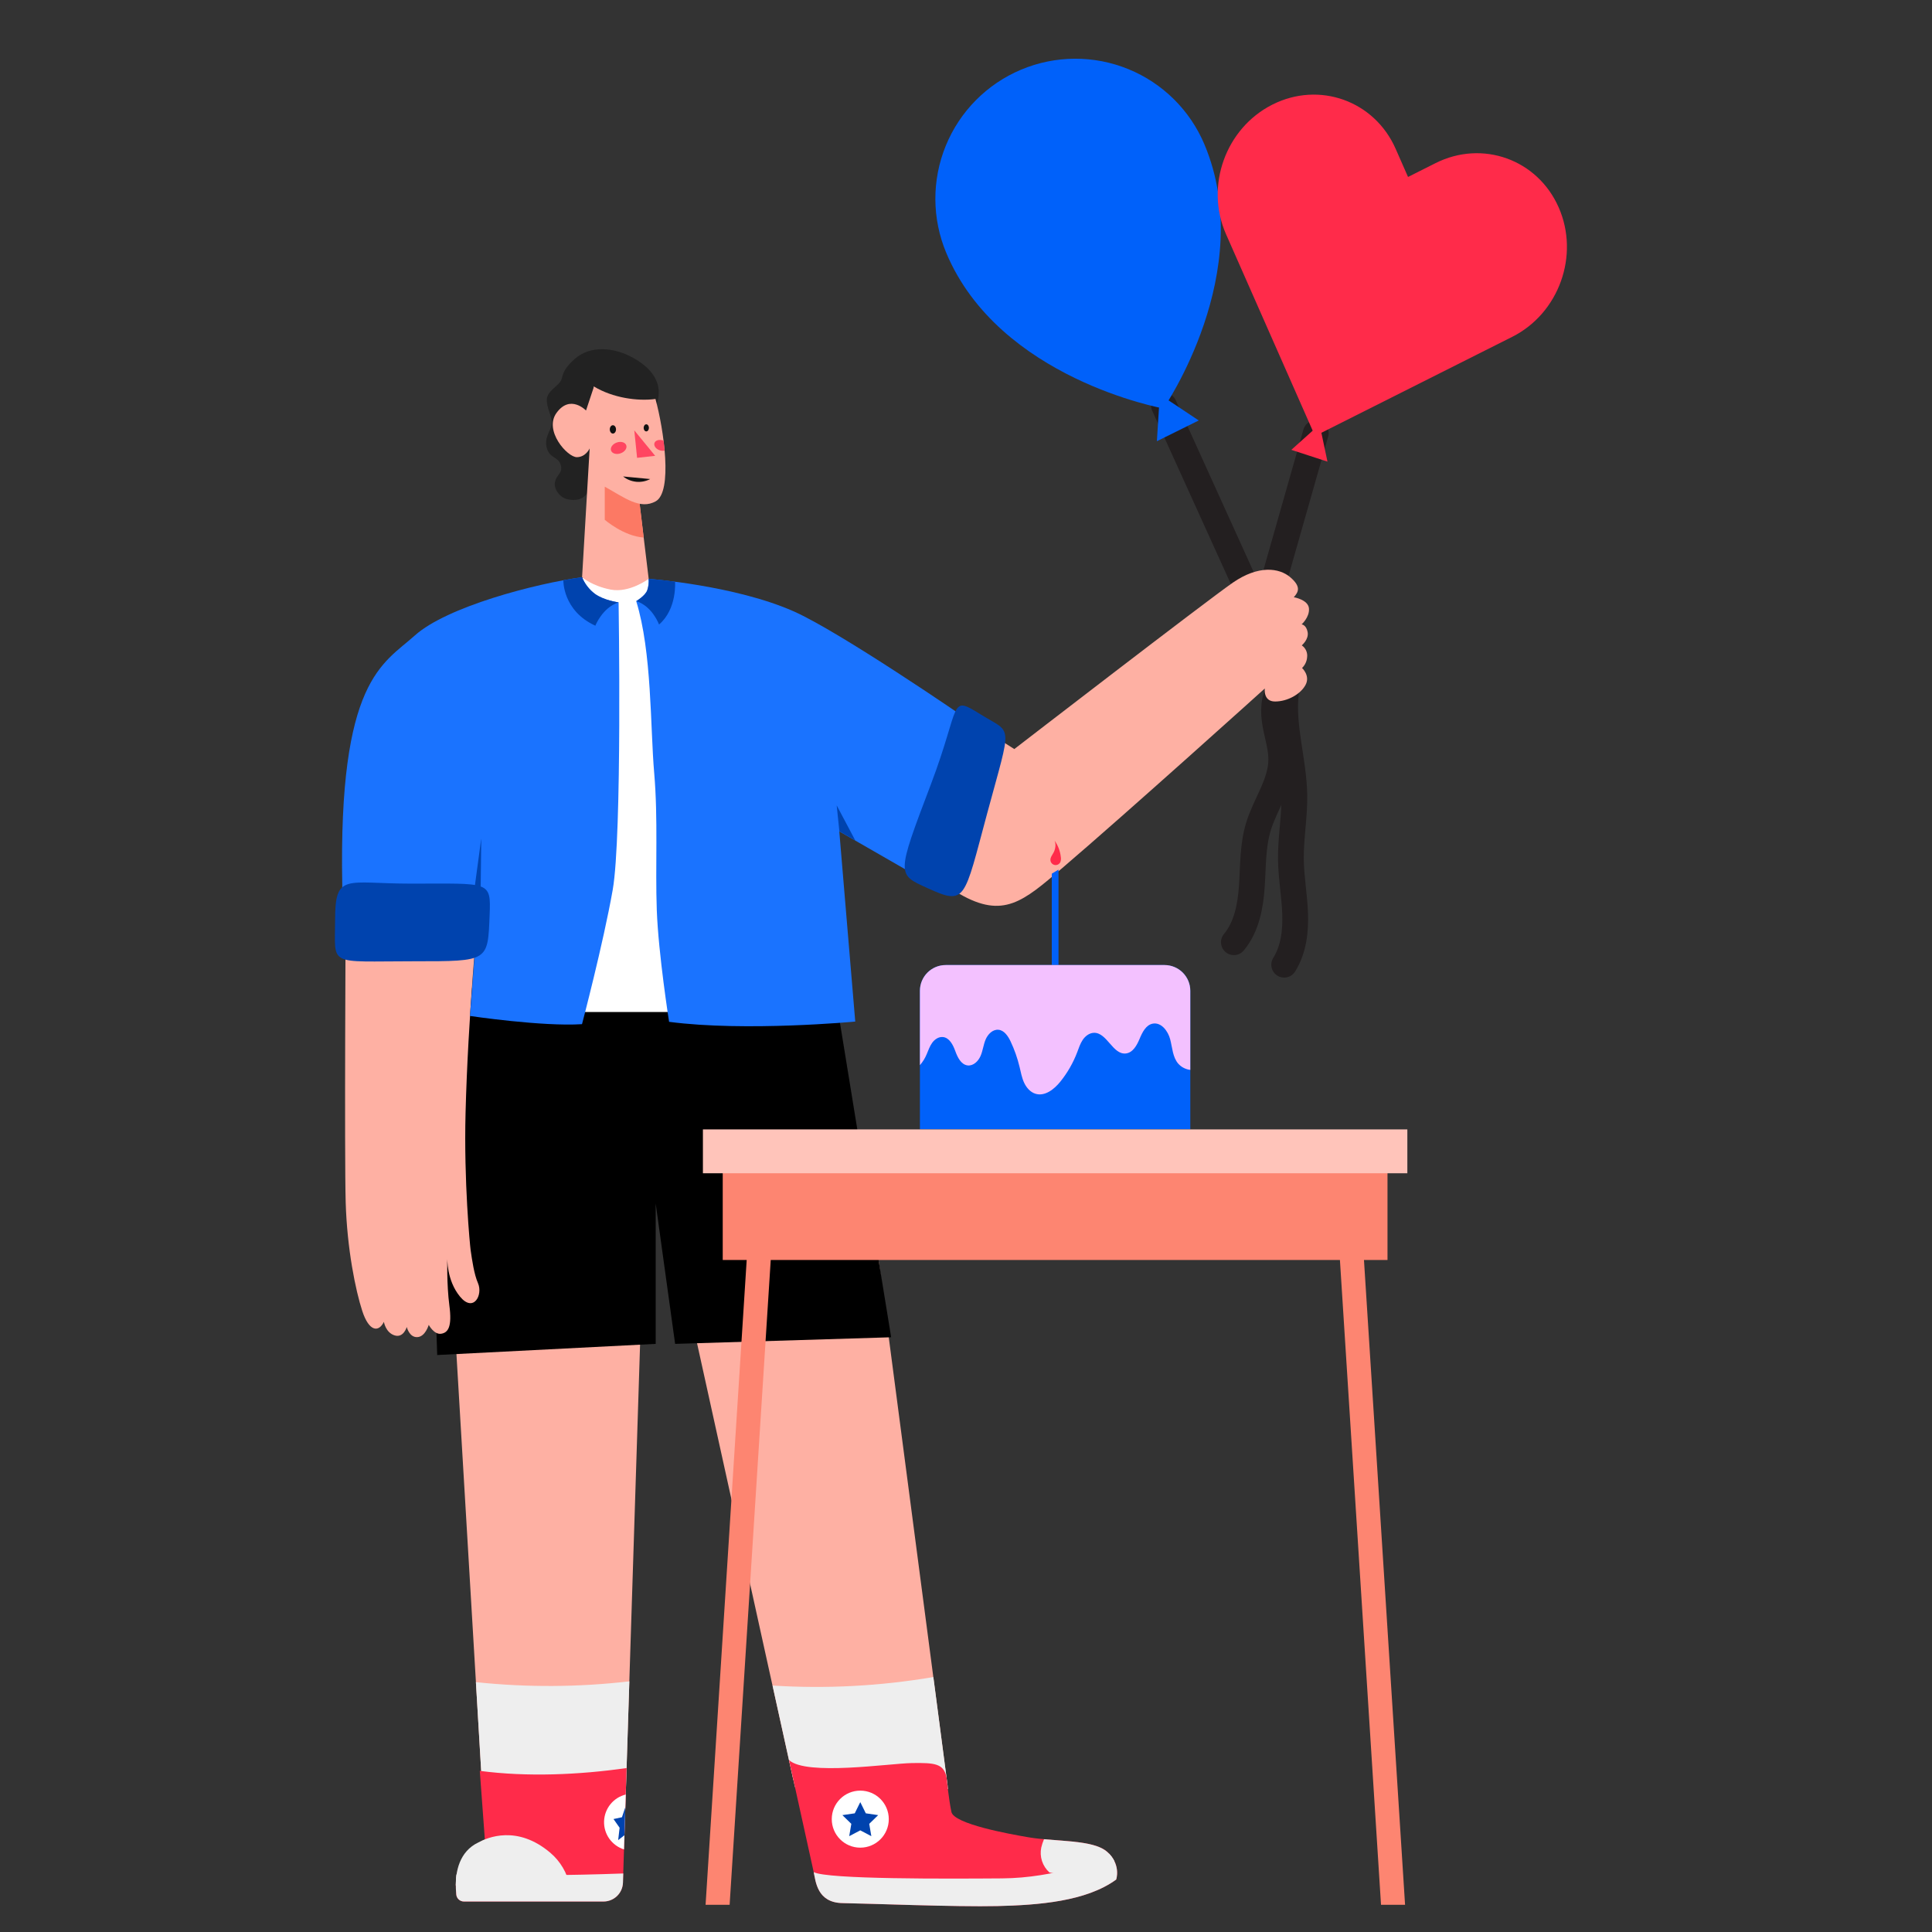
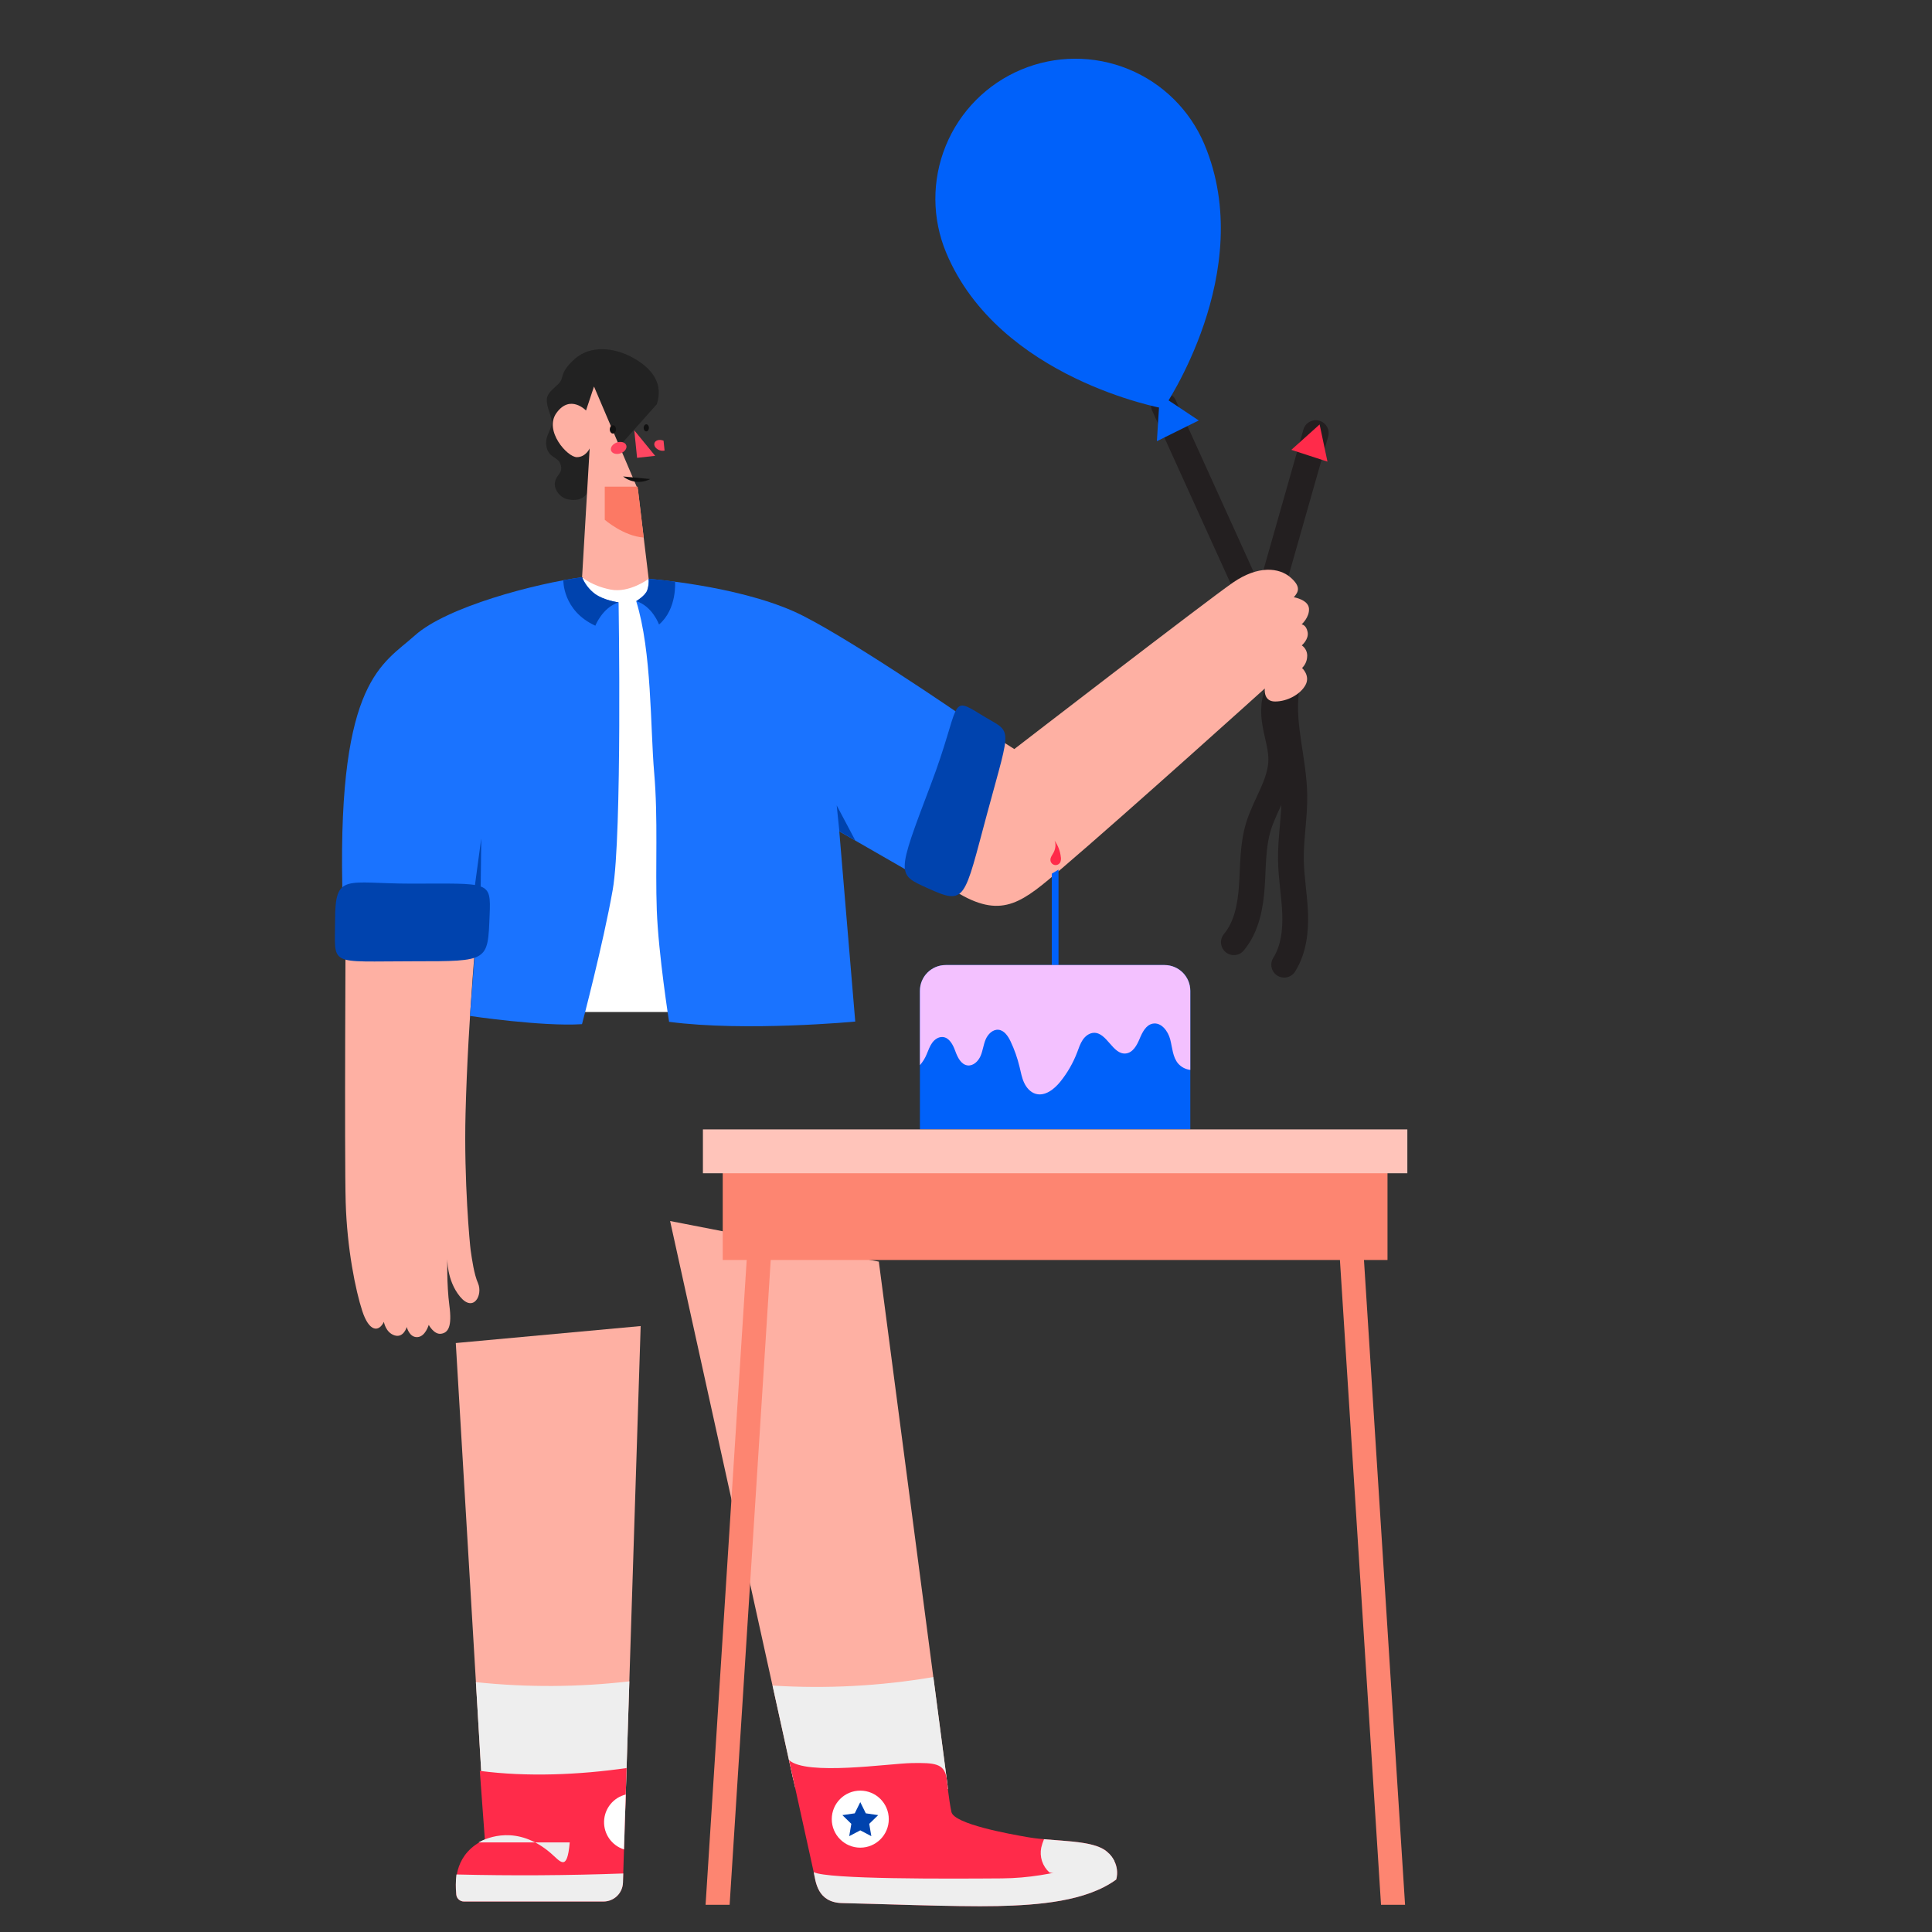
<svg xmlns="http://www.w3.org/2000/svg" width="150" height="150" viewBox="0 0 150 150" fill="none" style="width: 200px; height: 200px;">
  <rect x="0" y="0" width="150" height="150" fill="#333333" stroke="none" />
  <style>
     .balloon5-1 {
         animation: balloon5-1 4s infinite;
         transform-origin: 98.5px 46.5px
     }
     @keyframes balloon5-1 {
         0% {
             transform: rotate(0deg);
         }
         20% {
             transform: rotate(6deg) translate3d(0, -1px, 0);
         }
         50% {
             transform: rotate(-10deg) translate3d(0, 0px, 0);
         }
         70% {
             transform: rotate(5deg) translate3d(0, -1px, 0);
         }
         100% {
             transform: rotate(0deg) translate3d(0, 0px, 0);
         }
         
     }
     .balloon5-2 {
         animation: balloon5-2 4s infinite;
         transform-origin: 98.5px 46.5px
     }
     @keyframes balloon5-2 {
         0% {
             transform: rotate(0deg);
         }
         30% {
             transform: rotate(0deg);
         }
         40% {
             transform: rotate(-10deg) translate3d(0, 0px, 0);
         }
         80% {
             transform: rotate(5deg) translate3d(0, -1px, 0);
         }
         100% {
             transform: rotate(0deg) translate3d(0, 0px, 0);
         }
     }

     @media (prefers-reduced-motion: reduce) {
         .balloon5-1, .balloon5-2 {
             animation: none;
         }
     }
    </style>
  <path class="fillCls1" d="M63.128 138.558C63.805 138.634 64.478 138.726 65.153 138.813C66.743 139.019 68.349 139.179 69.953 139.093C71.167 139.031 72.377 138.892 73.574 138.677L68.232 97.953L52.027 94.8L61.59 138.185C62.056 138.436 62.611 138.501 63.128 138.558Z" fill="#FEB0A3" stroke-width="2px" style="animation-duration: 4s;" />
  <path class="fillCls1" d="M45.409 140.608C46.451 140.7 47.499 140.698 48.54 140.602L49.741 102.955L35.387 104.273L37.389 137.985C39.862 139.362 42.576 140.343 45.409 140.608Z" fill="#FEB0A3" stroke-width="2px" style="animation-duration: 4s;" />
  <path class="fillCls3" d="M40.214 139.245C41.337 139.499 42.481 139.647 43.631 139.687C44.814 139.73 46.064 139.788 47.24 139.64C47.696 139.579 48.146 139.475 48.583 139.33L48.862 130.539C44.906 130.998 40.91 131.019 36.949 130.601L37.391 138.043C38.136 138.737 39.253 139.028 40.214 139.245Z" fill="#EEEEEE" stroke-width="2px" style="animation-duration: 4s;" />
  <path class="fillCls4" d="M48.648 137.27C44.995 137.797 40.911 137.976 37.252 137.489L37.644 142.812C35.334 143.894 35.316 145.931 35.424 147.095C35.438 147.243 35.507 147.38 35.616 147.479C35.726 147.579 35.868 147.634 36.017 147.634H46.854C47.246 147.634 47.624 147.481 47.906 147.208C48.188 146.935 48.353 146.563 48.365 146.171L48.648 137.27Z" fill="#FF2B4A" stroke-width="2px" style="animation-duration: 4s;" />
-   <path class="fillCls3" d="M42.731 143.852C40.152 141.66 37.838 142.668 37.149 143.042C35.639 143.75 35.379 145.352 35.387 146.394H44.234C44.031 145.403 43.502 144.508 42.731 143.852V143.852Z" fill="#EEEEEE" stroke-width="2px" style="animation-duration: 4s;" />
+   <path class="fillCls3" d="M42.731 143.852C40.152 141.66 37.838 142.668 37.149 143.042H44.234C44.031 145.403 43.502 144.508 42.731 143.852V143.852Z" fill="#EEEEEE" stroke-width="2px" style="animation-duration: 4s;" />
  <path class="fillCls3" d="M64.825 139.833C66.166 140.004 67.518 140.088 68.87 140.081C69.563 140.084 70.255 140.045 70.943 139.964C71.668 139.871 72.265 139.629 72.899 139.27C73.13 139.139 73.364 139.013 73.605 138.888L72.469 130.227L72.441 130.21C68.328 130.908 64.148 131.128 59.984 130.867L61.718 138.737C62.574 139.485 63.725 139.696 64.825 139.833Z" fill="#EEEEEE" stroke-width="2px" style="animation-duration: 4s;" />
-   <path class="fillCls7" d="M64.957 77.828L69.189 103.825L52.416 104.338L50.908 93.442V104.338L33.944 105.204L33.004 76.34C33.004 76.34 45.032 77.58 49.395 77.58C53.758 77.58 64.957 77.828 64.957 77.828Z" fill="#000000" stroke-width="2px" style="animation-duration: 4s;" />
  <path class="fillCls1" d="M26.839 70.56C26.839 70.56 26.735 89.733 26.839 93.342C26.944 96.951 27.605 100.19 28.129 101.791C28.654 103.393 29.397 103.462 29.805 102.63C29.805 102.63 29.937 103.458 30.635 103.679C31.334 103.9 31.582 103.027 31.582 103.027C31.582 103.027 31.769 103.842 32.398 103.814C33.028 103.786 33.287 102.861 33.287 102.861C33.287 102.861 33.695 103.634 34.248 103.552C34.801 103.469 35.107 102.999 34.889 101.356C34.672 99.714 34.729 97.684 34.729 97.684C34.729 97.684 34.666 99.399 35.715 100.669C36.763 101.939 37.511 100.542 37.111 99.624C36.807 98.93 36.655 97.849 36.539 97.049C36.49 96.712 36.007 91.741 36.146 86.404C36.332 79.046 37.107 70.913 37.107 70.913L26.839 70.56Z" fill="#FEB0A3" stroke-width="2px" style="animation-duration: 4s;" />
  <path class="fillCls14" d="M50.996 31.381C51.493 29.841 50.726 28.681 49.213 27.814C47.7 26.947 45.813 26.785 44.602 27.885C43.526 28.864 43.764 29.207 43.517 29.609C43.27 30.012 42.471 30.383 42.453 31.034C42.434 31.685 42.867 32.303 42.836 32.861C42.804 33.419 42.223 33.942 42.452 34.78C42.681 35.618 43.377 35.432 43.548 36.144C43.696 36.764 43.189 36.841 43.082 37.46C42.998 37.952 43.431 38.626 44.074 38.764C45.993 39.166 45.902 37.102 45.902 37.102L50.996 31.381Z" fill="#222222" stroke-width="2px" style="animation-duration: 4s;" />
  <path class="fillCls5" d="M42.863 78.572H55.998L54.051 47.726L48.215 43.329L42.863 46.094V78.572Z" fill="#FFFFFF" stroke-width="2px" style="animation-duration: 4s;" />
  <path class="fillCls1" d="M49.526 38.002L50.364 44.94C50.364 44.94 48.874 46.057 47.422 45.778C45.97 45.498 45.193 44.818 45.193 44.818L45.781 34.815C45.781 34.815 45.491 35.485 44.79 35.495C44.059 35.506 42.209 33.441 43.207 32.058C44.273 30.585 45.498 31.872 45.498 31.872L46.118 30.009L49.526 38.002Z" fill="#FEB0A3" stroke-width="2px" style="animation-duration: 4s;" />
  <path class="fillCls2" d="M46.953 37.785V40.356C46.953 40.356 48.411 41.625 49.973 41.734L49.508 37.785H46.953Z" fill="#FC7964" stroke-width="2px" style="animation-duration: 4s;" />
-   <path class="fillCls1" d="M46.12 30.012L46.098 29.997L46.955 37.785C48.504 38.652 49.703 39.595 50.911 38.921C52.241 38.175 51.54 33.333 50.89 30.976C49.498 31.167 47.573 30.887 46.12 30.012Z" fill="#FEB0A3" stroke-width="2px" style="animation-duration: 4s;" />
  <path class="fillCls15" d="M47.585 33.662C47.719 33.662 47.827 33.517 47.827 33.338C47.827 33.159 47.719 33.014 47.585 33.014C47.452 33.014 47.344 33.159 47.344 33.338C47.344 33.517 47.452 33.662 47.585 33.662Z" fill="#111111" stroke-width="2px" style="animation-duration: 4s;" />
  <path class="fillCls15" d="M50.177 33.494C50.29 33.494 50.382 33.371 50.382 33.219C50.382 33.066 50.29 32.943 50.177 32.943C50.064 32.943 49.973 33.066 49.973 33.219C49.973 33.371 50.064 33.494 50.177 33.494Z" fill="#111111" stroke-width="2px" style="animation-duration: 4s;" />
  <path class="fillCls15" d="M48.378 36.992C48.671 37.226 49.027 37.369 49.4 37.405C49.774 37.441 50.15 37.367 50.483 37.193" fill="#111111" stroke-width="2px" style="animation-duration: 4s;" />
  <path class="fillCls13" d="M49.246 33.414L49.463 35.546L50.867 35.39L49.246 33.414Z" fill="#FF4661" stroke-width="2px" style="animation-duration: 4s;" />
  <path class="fillCls4" d="M73.489 138.002C73.279 136.917 72.567 136.855 70.802 136.884C69.036 136.913 62.586 137.894 61.258 136.647C61.258 136.647 63.021 144.645 63.176 145.349C63.332 146.053 63.431 147.723 65.411 147.754C67.391 147.785 74.264 148.06 77.441 147.985C80.618 147.91 84.332 147.63 86.661 145.927C86.661 145.927 87.063 144.781 85.98 143.79C84.897 142.8 81.954 143.001 79.878 142.651C78.314 142.386 74.067 141.611 73.868 140.68C73.668 139.749 73.489 138.002 73.489 138.002Z" fill="#FF2B4A" stroke-width="2px" style="animation-duration: 4s;" />
  <path class="fillCls3" d="M85.979 143.792C85.088 142.978 82.944 142.968 81.056 142.797C80.965 143.007 80.893 143.225 80.842 143.449C80.771 143.798 80.792 144.159 80.903 144.497C81.015 144.835 81.212 145.138 81.476 145.377L83.955 145.851L86.391 144.657L86.521 144.498C86.386 144.231 86.202 143.992 85.979 143.792V143.792Z" fill="#EEEEEE" stroke-width="2px" style="animation-duration: 4s;" />
  <path class="fillCls3" d="M77.797 145.837C73.663 145.867 64.234 145.919 63.176 145.351C63.33 146.055 63.431 147.725 65.411 147.756C67.391 147.787 74.264 148.062 77.44 147.987C80.617 147.912 84.332 147.632 86.66 145.929C86.66 145.929 87.027 144.881 86.112 143.923C85.556 144.381 81.932 145.808 77.797 145.837Z" fill="#EEEEEE" stroke-width="2px" style="animation-duration: 4s;" />
  <path class="fillCls13" d="M48.18 35.197C48.506 35.084 48.704 34.804 48.623 34.572C48.543 34.34 48.213 34.243 47.887 34.357C47.561 34.47 47.362 34.75 47.443 34.982C47.524 35.215 47.854 35.311 48.18 35.197Z" fill="#FF4661" stroke-width="2px" style="animation-duration: 4s;" />
  <path class="fillCls13" d="M51.518 34.215L51.475 34.2C51.182 34.097 50.886 34.185 50.813 34.393C50.74 34.602 50.919 34.859 51.213 34.957C51.336 35.002 51.47 35.01 51.598 34.982C51.577 34.73 51.548 34.473 51.518 34.215Z" fill="#FF4661" stroke-width="2px" style="animation-duration: 4s;" />
  <path class="fillCls8" d="M50.358 44.939C50.358 44.939 57.032 45.436 61.608 47.459C65.224 49.058 74.825 55.659 74.825 55.659L72.378 68.697L65.162 64.547L66.401 79.314C66.401 79.314 57.894 80.118 51.948 79.334C51.948 79.334 51.117 74.07 50.993 70.663C50.869 67.256 51.102 63.602 50.791 60.009C50.481 56.416 50.623 50.636 49.395 46.672C49.395 46.672 50.107 46.249 50.251 45.819C50.346 45.536 50.382 45.236 50.358 44.939Z" fill="#1A73FF" stroke-width="2px" style="animation-duration: 4s;" />
  <path class="strokeCls1" d="M99.841 53.739C99.532 56.402 100.449 59.054 100.493 61.734C100.519 63.41 100.201 65.078 100.226 66.756C100.245 68.14 100.498 69.511 100.552 70.895C100.606 72.279 100.441 73.725 99.703 74.9" stroke="#231F20" stroke-width="2px" stroke-linecap="round" stroke-linejoin="round" style="animation-duration: 4s;" />
  <path class="strokeCls1" d="M99.405 53.461C98.846 54.232 98.846 55.273 99.012 56.21C99.177 57.147 99.489 58.073 99.477 59.022C99.447 60.852 98.235 62.431 97.703 64.183C97.252 65.667 97.299 67.249 97.194 68.796C97.089 70.344 96.792 71.963 95.797 73.155" stroke="#231F20" stroke-width="2px" stroke-linecap="round" stroke-linejoin="round" style="animation-duration: 4s;" />
  <path class="fillCls8" d="M45.187 44.815C41.563 45.31 34.689 47.107 32.21 49.336C29.732 51.566 26.265 52.743 26.574 68.723L26.555 70.772L37.099 70.922L36.487 78.879C36.487 78.879 42.121 79.717 45.187 79.516C45.187 79.516 46.825 73.307 47.57 69.094C48.315 64.882 48.028 46.766 48.028 46.766C48.028 46.766 46.887 46.625 46.178 46.1C45.74 45.767 45.398 45.323 45.187 44.815V44.815Z" fill="#1A73FF" stroke-width="2px" style="animation-duration: 4s;" />
  <path class="fillCls6" d="M51.167 48.489C52.581 47.278 52.411 45.162 52.411 45.161C51.168 44.997 50.362 44.938 50.362 44.938C50.388 45.235 50.352 45.535 50.259 45.819C50.115 46.249 49.402 46.672 49.402 46.672C50.661 47.076 51.167 48.489 51.167 48.489Z" fill="#0043AE" stroke-width="2px" style="animation-duration: 4s;" />
  <g class="balloon5-2" style="animation-duration: 4s;">
    <path class="strokeCls1" d="M90.369 31.479L97.27 46.687" stroke="#231F20" stroke-width="2px" stroke-linecap="round" stroke-linejoin="round" style="animation-duration: 4s;" />
    <path class="fillCls11" d="M93.516 11.221C92.399 8.562 90.273 6.456 87.604 5.366C84.935 4.275 81.942 4.29 79.284 5.406C76.625 6.522 74.519 8.648 73.429 11.317C72.338 13.986 72.353 16.979 73.469 19.638C77.577 29.424 90.329 31.713 90.329 31.713C90.329 31.713 97.659 21.09 93.516 11.221Z" fill="#0061FA" stroke-width="2px" style="animation-duration: 4s;" />
    <path class="fillCls11" d="M90.049 30.634L89.82 34.255L93.07 32.644L90.049 30.634Z" fill="#0061FA" stroke-width="2px" style="animation-duration: 4s;" />
  </g>
  <g class="balloon5-1" style="animation-duration: 4s;">
    <path class="strokeCls1" d="M102.157 33.625L98.322 47.105" stroke="#231F20" stroke-width="2px" stroke-linecap="round" stroke-linejoin="round" style="animation-duration: 4s;" />
    <path class="fillCls4" d="M102.455 32.954L100.259 34.926L103.064 35.841L102.455 32.954Z" fill="#FF2B4A" stroke-width="2px" style="animation-duration: 4s;" />
-     <path class="fillCls4" d="M121.014 16.099C119.373 12.372 115.091 10.838 111.454 12.666L109.32 13.739L108.356 11.55C106.714 7.822 102.432 6.289 98.796 8.117C95.159 9.945 93.542 14.447 95.184 18.173L96.148 20.358L102.099 33.849L115.272 27.226L117.406 26.154C121.04 24.326 122.657 19.825 121.014 16.099Z" fill="#FF2B4A" stroke-width="2px" style="animation-duration: 4s;" />
  </g>
  <path class="fillCls6" d="M46.18 46.1C45.742 45.767 45.4 45.323 45.189 44.815C44.749 44.874 44.258 44.954 43.738 45.051C43.738 45.051 43.672 47.417 46.223 48.579C46.223 48.579 46.77 47.168 48.03 46.766C48.03 46.766 46.889 46.625 46.18 46.1Z" fill="#0043AE" stroke-width="2px" style="animation-duration: 4s;" />
  <path class="fillCls1" d="M74.828 55.66L78.75 58.157C78.75 58.157 93.744 46.595 95.722 45.233C97.7 43.87 99.314 44.077 100.181 44.82C101.048 45.564 100.801 45.976 100.45 46.368C100.45 46.368 101.567 46.554 101.627 47.236C101.686 47.918 101.059 48.475 101.059 48.475C101.059 48.475 101.418 48.505 101.524 49.074C101.63 49.643 101.07 50.105 101.07 50.105C101.218 50.207 101.336 50.348 101.409 50.512C101.482 50.677 101.508 50.858 101.483 51.037C101.458 51.351 101.318 51.644 101.091 51.863C101.091 51.863 101.751 52.461 101.359 53.183C100.967 53.906 99.955 54.464 98.995 54.464C98.056 54.464 98.2 53.453 98.2 53.453C98.2 53.453 87.556 63.056 82.426 67.437C79.446 69.985 77.894 71.348 74.524 69.417C71.155 67.485 74.828 55.66 74.828 55.66Z" fill="#FEB0A3" stroke-width="2px" style="animation-duration: 4s;" />
  <path class="fillCls6" d="M37.365 65.09L36.836 69.012H37.319L37.365 65.09Z" fill="#0043AE" stroke-width="2px" style="animation-duration: 4s;" />
  <path class="fillCls6" d="M31.924 68.605C38.024 68.605 38.124 68.36 38.015 71.041C37.868 74.651 37.955 74.633 32.182 74.633C25.357 74.633 26.017 75.087 26.017 71.412C26.017 67.738 26.861 68.605 31.924 68.605Z" fill="#0043AE" stroke-width="2px" style="animation-duration: 4s;" />
  <path class="fillCls6" d="M76.15 55.473C78.625 57.014 78.579 55.986 76.645 63.147C74.828 69.871 75.014 70.318 72.02 68.958C69.634 67.872 69.584 67.99 72.268 60.912C74.643 54.657 73.651 53.921 76.15 55.473Z" fill="#0043AE" stroke-width="2px" style="animation-duration: 4s;" />
  <path class="fillCls6" d="M64.961 62.529L65.168 64.543L66.404 65.254L64.961 62.529Z" fill="#0043AE" stroke-width="2px" style="animation-duration: 4s;" />
  <path class="fillCls11" d="M81.66 74.926H82.183V67.516L81.66 67.832V74.926Z" fill="#0061FA" stroke-width="2px" style="animation-duration: 4s;" />
  <path class="fillCls4" d="M81.877 65.262C81.998 65.541 81.948 65.894 81.813 66.165C81.713 66.367 81.545 66.553 81.555 66.776C81.559 66.867 81.593 66.953 81.652 67.022C81.71 67.091 81.79 67.138 81.879 67.156C81.967 67.174 82.059 67.162 82.14 67.122C82.221 67.081 82.286 67.015 82.325 66.934C82.374 66.811 82.388 66.677 82.364 66.546C82.313 66.084 82.146 65.642 81.877 65.262V65.262Z" fill="#FF2B4A" stroke-width="2px" style="animation-duration: 4s;" />
  <path class="fillCls9" d="M56.648 147.889L59.871 97.331L58.012 97.213L54.781 147.889H56.648Z" fill="#FD8571" stroke-width="2px" style="animation-duration: 4s;" />
  <path class="fillCls9" d="M109.089 147.889L105.859 97.213L104 97.331L107.222 147.889H109.089Z" fill="#FD8571" stroke-width="2px" style="animation-duration: 4s;" />
  <path class="fillCls11" d="M90.415 74.926H73.422C72.317 74.926 71.422 75.822 71.422 76.926V87.672H92.415V76.926C92.415 75.822 91.52 74.926 90.415 74.926Z" fill="#0061FA" stroke-width="2px" style="animation-duration: 4s;" />
  <path class="fillCls9" d="M107.725 90.558H56.113V97.825H107.725V90.558Z" fill="#FD8571" stroke-width="2px" style="animation-duration: 4s;" />
  <path class="fillCls12" d="M71.422 82.698C71.644 82.445 71.822 82.157 71.949 81.846C72.078 81.546 72.182 81.229 72.373 80.965C72.564 80.7 72.868 80.488 73.194 80.514C73.708 80.555 73.99 81.118 74.167 81.602C74.344 82.086 74.611 82.652 75.123 82.719C75.566 82.772 75.954 82.393 76.131 81.984C76.309 81.576 76.35 81.118 76.524 80.706C76.699 80.294 77.076 79.91 77.52 79.951C77.964 79.992 78.265 80.441 78.461 80.853C78.762 81.49 78.996 82.156 79.16 82.841C79.26 83.254 79.334 83.68 79.513 84.063C79.692 84.447 79.995 84.801 80.402 84.922C81.131 85.139 81.85 84.568 82.325 83.978C82.876 83.294 83.316 82.529 83.629 81.709C83.756 81.376 83.863 81.032 84.061 80.737C84.26 80.443 84.572 80.199 84.927 80.188C85.951 80.154 86.392 81.907 87.414 81.791C87.956 81.729 88.267 81.159 88.478 80.655C88.688 80.151 88.97 79.574 89.502 79.475C90.159 79.353 90.684 80.046 90.853 80.694C91.023 81.341 91.04 82.07 91.475 82.578C91.717 82.851 92.052 83.025 92.414 83.067V76.926C92.414 75.822 91.519 74.926 90.414 74.926H73.422C72.317 74.926 71.422 75.822 71.422 76.926V82.698Z" fill="#F3C1FF" stroke-width="2px" style="animation-duration: 4s;" />
  <path class="fillCls3" d="M48.367 146.169L48.389 145.456C44.074 145.614 39.756 145.64 35.436 145.534C35.379 146.052 35.376 146.575 35.426 147.094C35.44 147.241 35.508 147.378 35.618 147.478C35.727 147.577 35.87 147.632 36.018 147.632H46.855C47.248 147.632 47.625 147.48 47.907 147.207C48.19 146.934 48.354 146.562 48.367 146.169V146.169Z" fill="#EEEEEE" stroke-width="2px" style="animation-duration: 4s;" />
  <path class="fillCls10" d="M109.266 87.686H54.574V91.092H109.266V87.686Z" fill="#FFC4BA" stroke-width="2px" style="animation-duration: 4s;" />
  <path class="fillCls5" d="M66.792 143.452C68.014 143.452 69.005 142.46 69.005 141.238C69.005 140.015 68.014 139.024 66.792 139.024C65.569 139.024 64.578 140.015 64.578 141.238C64.578 142.46 65.569 143.452 66.792 143.452Z" fill="#FFFFFF" stroke-width="2px" style="animation-duration: 4s;" />
  <path class="fillCls5" d="M48.583 139.326C48.114 139.441 47.696 139.707 47.392 140.082C47.088 140.458 46.915 140.922 46.9 141.405C46.884 141.888 47.027 142.363 47.306 142.757C47.586 143.151 47.987 143.443 48.447 143.588L48.583 139.326Z" fill="#FFFFFF" stroke-width="2px" style="animation-duration: 4s;" />
  <path class="fillCls6" d="M66.792 142.108L65.933 142.559L66.097 141.603L65.402 140.926L66.362 140.786L66.792 139.916L67.221 140.786L68.181 140.926L67.487 141.603L67.65 142.559L66.792 142.108Z" fill="#0043AE" stroke-width="2px" style="animation-duration: 4s;" />
-   <path class="fillCls6" d="M48.48 142.489L48.549 140.313L48.288 141.09L47.633 141.23L48.107 141.907L47.995 142.863L48.48 142.489Z" fill="#0043AE" stroke-width="2px" style="animation-duration: 4s;" />
</svg>